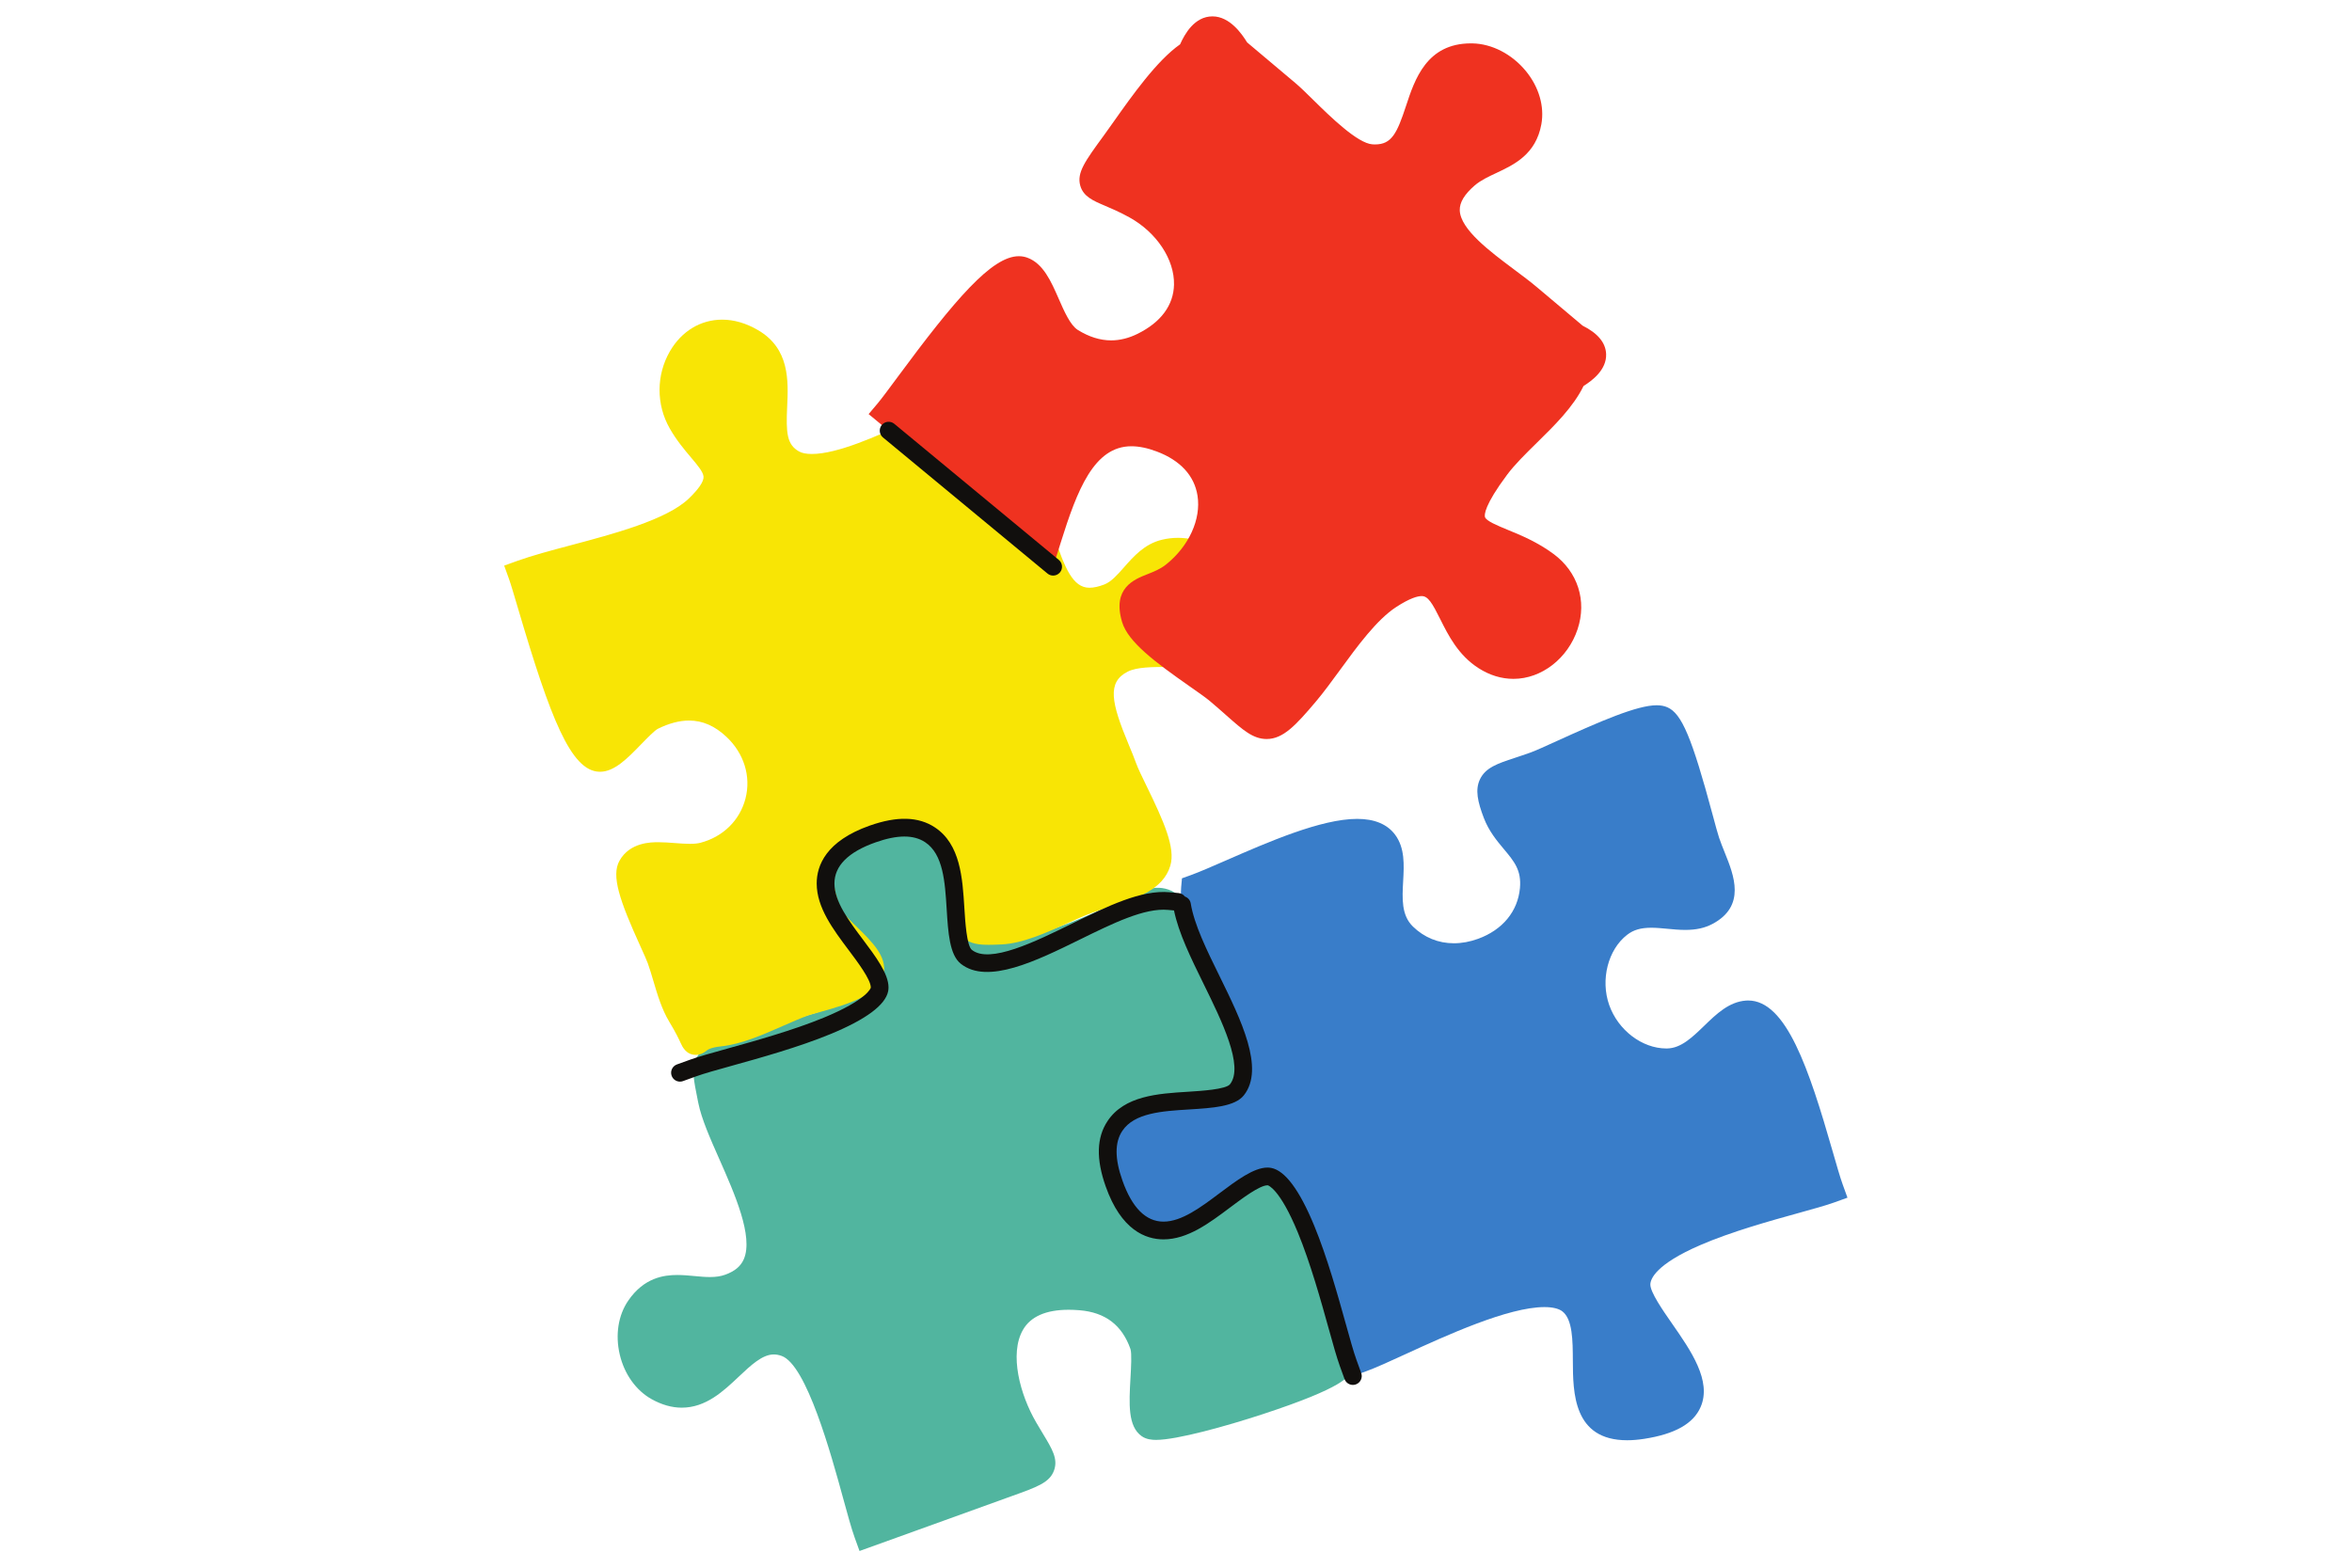
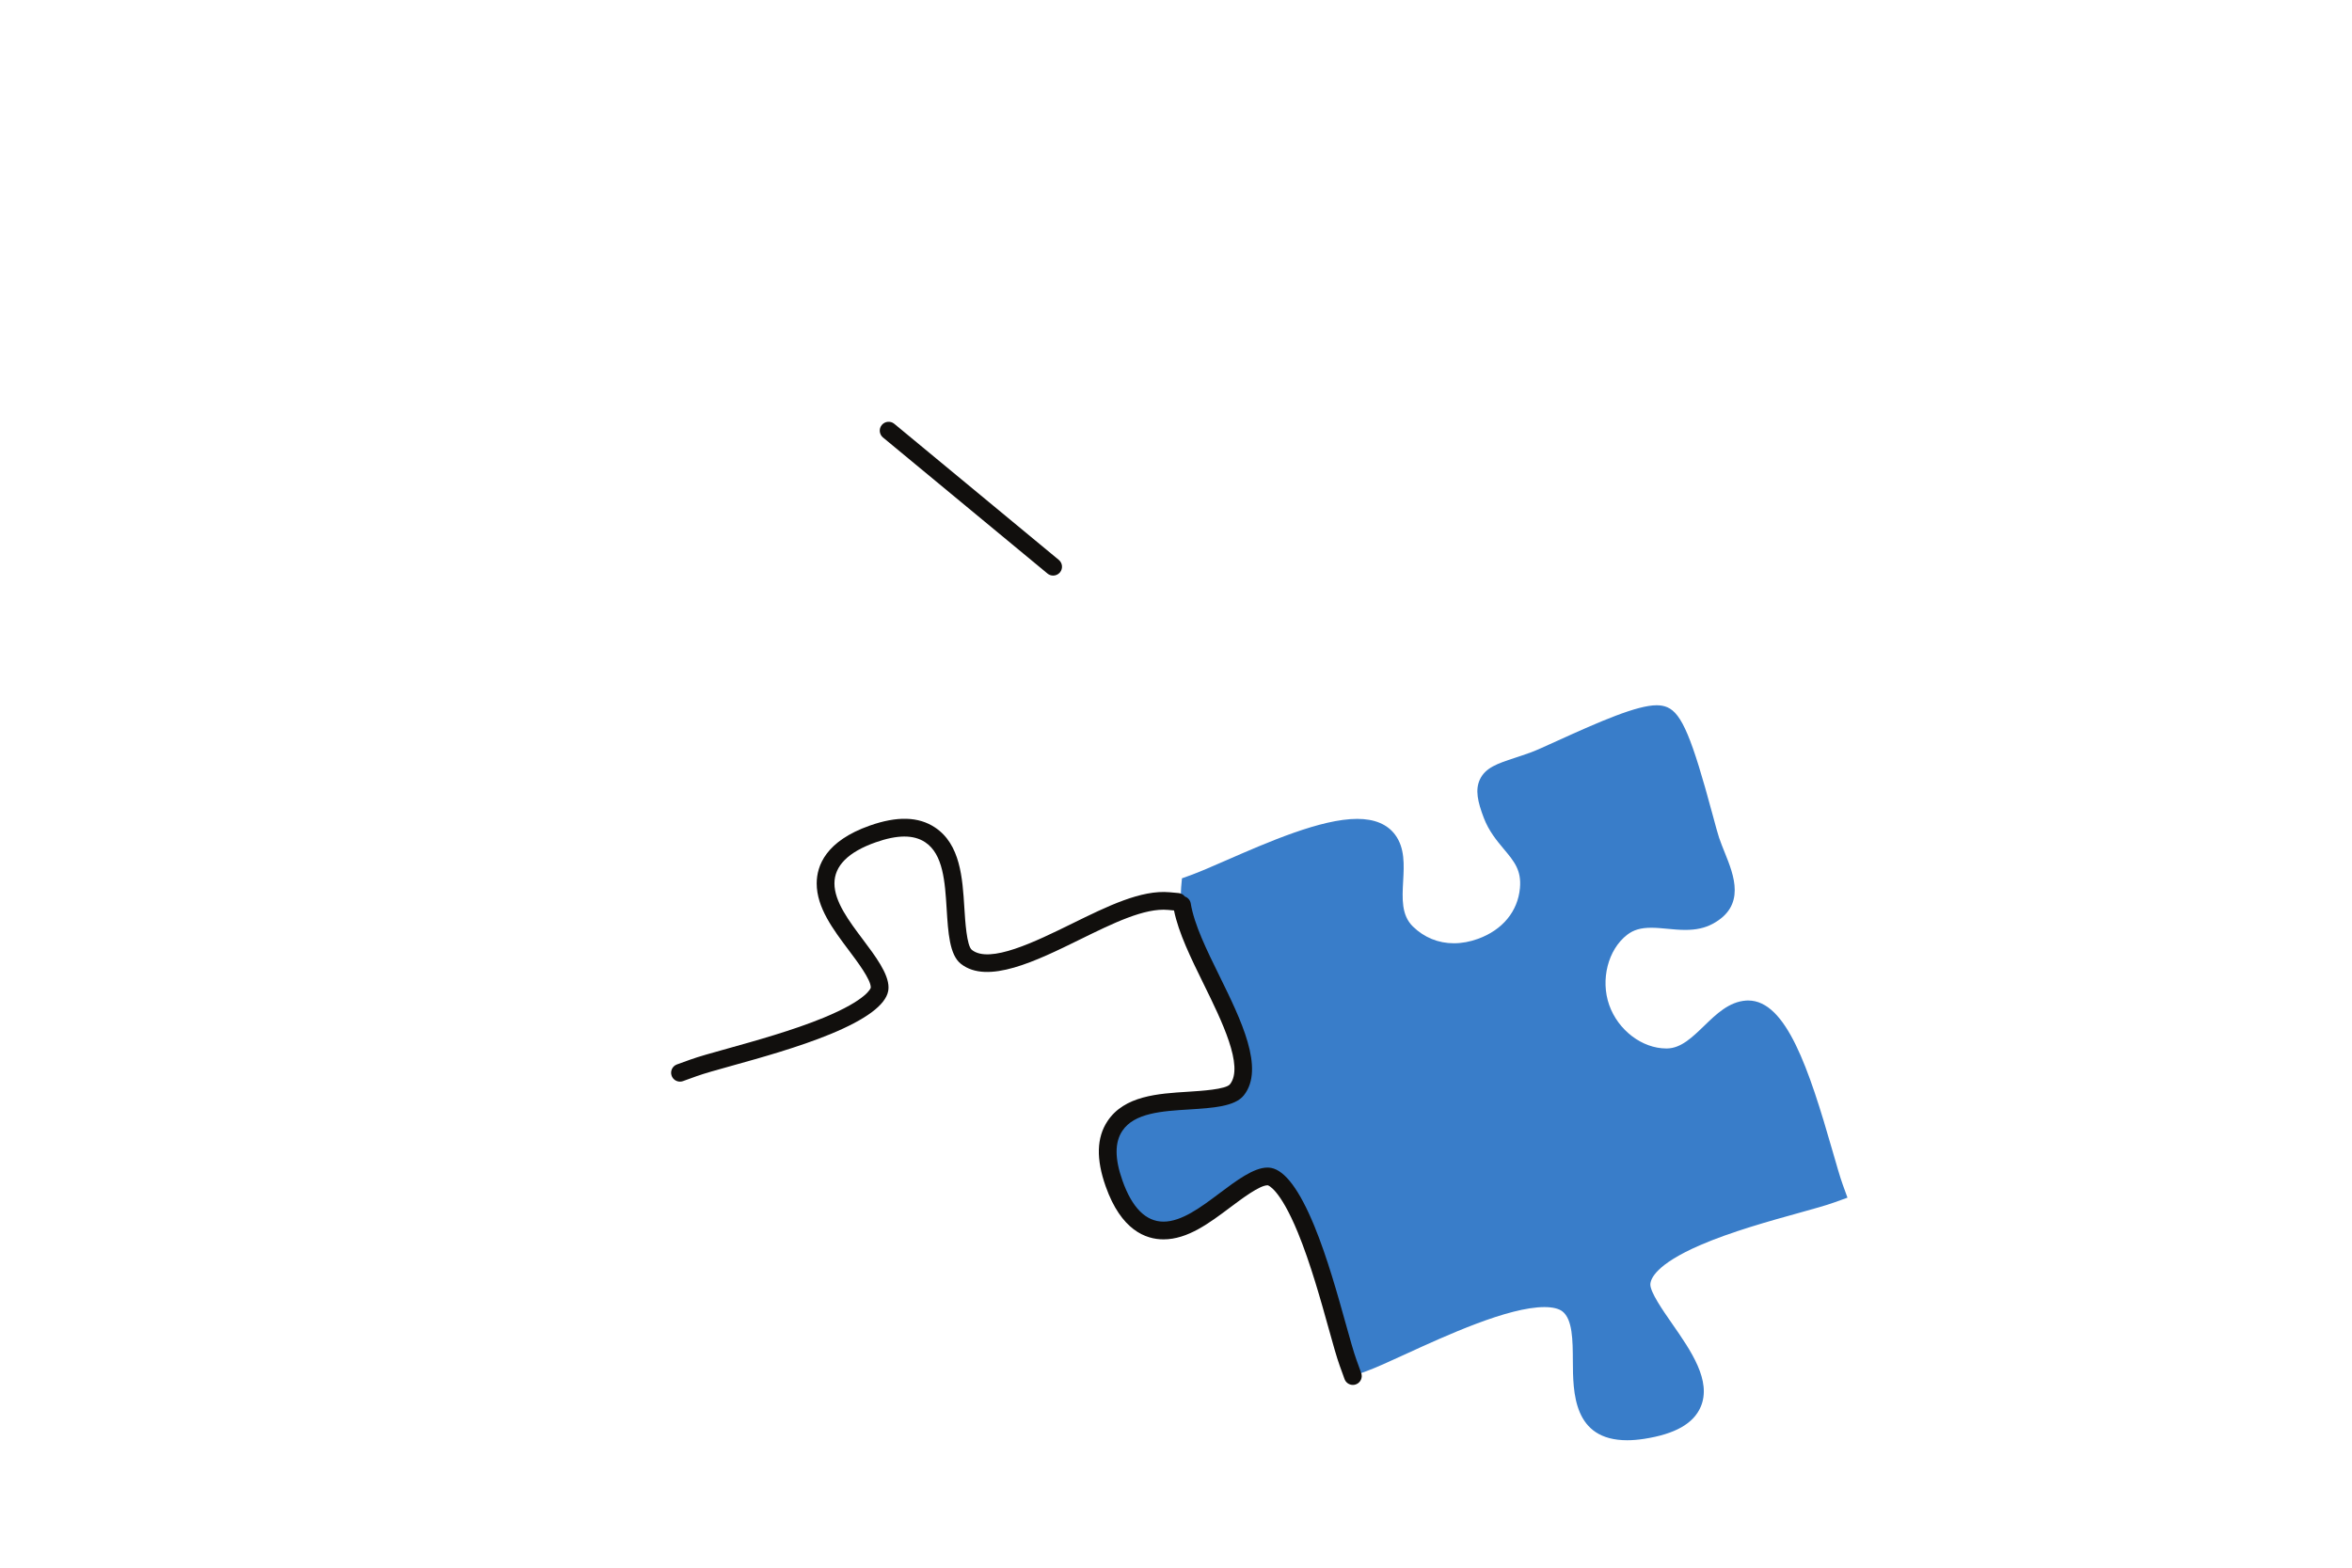
<svg xmlns="http://www.w3.org/2000/svg" width="1920" zoomAndPan="magnify" viewBox="0 0 1440 960" height="1280" preserveAspectRatio="xMidYMid meet" version="1.0">
  <defs>
    <clipPath id="2e5e1108ba">
-       <path d="M 378 498 L 829 498 L 829 949.777 L 378 949.777 Z M 378 498 " clip-rule="nonzero" />
-     </clipPath>
+       </clipPath>
    <clipPath id="eb7909578e">
      <path d="M 678 431.035 L 1131.102 431.035 L 1131.102 882 L 678 882 Z M 678 431.035 " clip-rule="nonzero" />
    </clipPath>
    <clipPath id="6fb40a5b9f">
      <path d="M 308.188 195 L 763 195 L 763 646 L 308.188 646 Z M 308.188 195 " clip-rule="nonzero" />
    </clipPath>
    <clipPath id="c9c106db01">
      <path d="M 531 10.027 L 984 10.027 L 984 453 L 531 453 Z M 531 10.027 " clip-rule="nonzero" />
    </clipPath>
  </defs>
  <g clip-path="url(#2e5e1108ba)">
    <path fill="#51b59f" d="M 827.48 839.223 C 826.047 842.82 823.391 849.516 772.715 866.117 C 750.707 873.328 720.504 881.742 707.785 881.746 C 705.395 881.746 701.875 881.504 698.977 879.457 C 690.453 873.43 691.238 859.648 692.141 843.695 C 692.484 837.684 693.008 828.594 692.102 826.055 C 686.934 811.422 676.742 803.668 660.938 802.348 C 658.637 802.156 656.406 802.059 654.297 802.059 C 640.406 802.059 630.992 806.188 626.309 814.336 C 617.801 829.113 624.531 854.086 634.387 871.023 C 635.93 873.68 637.344 876.02 638.602 878.094 C 644.164 887.293 647.836 893.371 645.363 900.336 C 642.699 907.832 635.34 910.469 619.223 916.238 C 617.117 916.996 614.832 917.816 612.359 918.715 C 595.254 924.934 578.117 931.094 560.984 937.258 C 552.133 940.445 526.234 949.777 526.234 949.777 L 523.285 941.605 C 521.285 936.07 518.914 927.383 516.16 917.328 C 508.914 890.867 493.836 835.809 478.555 830.32 C 476.867 829.715 475.297 829.422 473.738 829.422 C 466.719 829.422 459.723 836.023 452.32 843.012 C 442.895 851.918 432.203 862.012 417.387 862.012 C 411.328 862.012 405.109 860.242 398.898 856.77 C 389.348 851.41 382.246 841.449 379.434 829.438 C 376.621 817.426 378.512 805.422 384.605 796.512 C 394.258 782.391 406.41 780.762 414.707 780.762 C 418.281 780.762 421.812 781.098 425.223 781.414 C 428.512 781.73 431.617 782.016 434.641 782.016 C 438.305 782.016 441.25 781.578 443.891 780.629 C 449.867 778.484 453.531 775.43 455.418 771.02 C 461.359 757.164 449.742 730.926 440.414 709.84 C 434.801 697.16 429.5 685.188 427.547 675.496 L 427.305 674.312 C 424.672 661.25 423.348 654.695 426.027 648.676 C 429.172 641.613 435.715 639.535 445.617 636.391 C 449.129 635.27 453.105 634.008 457.953 632.266 C 463.789 630.176 471.336 628.133 479.324 625.973 C 497.035 621.172 521.285 614.617 530.289 605.594 C 540.934 594.926 537.492 588.75 524.062 572.418 C 512.203 557.977 495.957 538.211 516.469 513.777 C 524.363 504.379 537.559 498.543 550.906 498.543 C 561.059 498.543 570.363 501.965 577.102 508.184 C 590.625 520.648 588.953 535.742 587.602 547.863 C 586.816 554.973 586.066 561.684 588.27 567.035 C 590.156 571.617 594.047 576.863 607.512 576.863 C 630.531 576.863 664.68 561.484 689.605 550.25 C 698.836 546.098 692.875 548.246 698.836 546.098 L 701.59 545.016 C 712.117 540.875 723.977 546.391 727.594 557.109 C 729.445 562.234 729.121 558.402 733.035 567.32 C 755.047 617.465 771.496 660.039 749.754 673.086 C 743.809 676.656 737.051 677.066 732.492 677.066 C 729.059 677.066 725.523 676.793 722.109 676.539 C 718.828 676.281 715.438 676.023 712.293 676.023 C 706.914 676.023 703.059 676.801 700.172 678.461 C 686.215 686.484 679.703 703.105 683.969 719.824 C 687.559 733.898 698.676 745.984 710.988 749.215 C 713.551 749.883 715.965 750.219 718.184 750.219 C 726.23 750.219 731.875 745.695 739.027 739.965 C 744.68 735.434 751.082 730.293 759.43 727.254 C 766.855 724.555 771.562 723.445 775.695 723.445 C 788.887 723.445 792.434 734.148 796.547 746.543 C 797.5 749.434 798.586 752.715 799.922 756.41 C 801.055 759.551 803.902 765.77 807.199 772.973 C 824.453 810.645 831.473 829.152 827.48 839.223 " fill-opacity="1" fill-rule="nonzero" />
  </g>
  <g clip-path="url(#eb7909578e)">
    <path fill="#397dc9" d="M 1131.102 733.422 L 1122.922 736.367 C 1118.023 738.137 1110.668 740.168 1101.359 742.754 C 1083.875 747.598 1059.934 754.227 1040.777 762.547 C 1013.773 774.266 1010.551 783.156 1010.418 786.43 C 1010.227 791.164 1018.098 802.473 1023.84 810.723 C 1035.207 827.059 1048.082 845.559 1041.242 861.508 C 1036.836 871.785 1025.508 878.188 1006.602 881.102 C 1002.906 881.676 999.418 881.961 996.238 881.961 C 963.199 881.961 963.059 852.734 962.973 833.387 C 962.914 820.863 962.848 807.918 956.555 803.043 C 954.34 801.324 950.543 800.414 945.586 800.414 C 923.355 800.414 885.547 817.758 860.535 829.227 C 850.746 833.727 842.289 837.594 836.465 839.703 L 828.293 842.645 L 825.344 834.473 C 823.543 829.473 821.406 821.816 818.707 812.117 C 813.953 795.035 807.441 771.637 799.602 752.629 C 788.383 725.418 780.262 721.117 777.289 720.531 C 776.883 720.449 776.449 720.41 775.996 720.41 C 769.395 720.41 759.078 728.156 749.977 734.992 C 737.844 744.098 725.305 753.516 712.359 753.516 C 699.012 753.516 688.82 743.832 682.074 724.723 C 676.742 709.625 676.906 698.121 682.582 689.562 C 691.406 676.223 709.828 675.078 727.648 673.977 C 739.68 673.219 753.316 672.375 757.301 667.34 C 768.102 653.703 754.152 625.312 741.848 600.262 C 731.488 579.184 721.707 559.281 723.152 543.363 L 723.652 537.852 L 728.859 535.98 C 734.277 534.02 741.855 530.715 750.629 526.883 C 776.555 515.555 808.816 501.457 830.938 501.457 C 841.59 501.457 849.418 504.746 854.199 511.223 C 860.18 519.336 859.625 529.598 859.078 539.531 C 858.484 550.273 857.934 560.418 865.027 567.352 C 871.914 574.074 880.586 577.629 890.117 577.629 C 895 577.629 900 576.703 904.984 574.883 C 919.926 569.434 929.25 558.129 930.578 543.871 C 931.59 532.938 927.062 527.527 920.785 520.023 C 916.453 514.848 911.539 508.977 908.434 500.805 C 904.719 491.023 903.031 483.668 906.098 477.223 C 909.535 470.004 916.965 467.555 927.254 464.16 C 930.234 463.176 933.602 462.062 937.363 460.703 C 940.293 459.641 946.371 456.871 953.414 453.668 C 979.609 441.746 1002.273 431.879 1014.25 431.879 C 1016.789 431.879 1018.957 432.289 1020.867 433.129 C 1029.648 436.977 1035.852 451.73 1048.539 498.902 C 1050.219 505.156 1051.672 510.562 1052.496 512.984 C 1053.547 516.066 1054.809 519.195 1056.027 522.227 C 1061.562 535.965 1069.141 554.781 1048.457 565.785 C 1043.758 568.281 1038.473 569.449 1031.828 569.449 C 1028.172 569.449 1024.5 569.105 1020.945 568.766 C 1017.465 568.438 1014.176 568.121 1010.969 568.121 C 1004.543 568.121 1000.125 569.422 996.203 572.445 C 984.5 581.484 979.777 599.957 985.219 615.418 C 990.645 630.844 1005.367 642.047 1020.211 642.047 L 1020.742 642.039 C 1029.215 641.891 1036.117 635.203 1043.43 628.125 C 1050.879 620.914 1058.582 613.457 1069 612.715 C 1069.441 612.688 1069.875 612.672 1070.316 612.672 C 1093.605 612.672 1107.504 654.469 1121.996 704.949 C 1124.449 713.473 1126.559 720.836 1128.148 725.242 L 1131.102 733.422 " fill-opacity="1" fill-rule="nonzero" />
  </g>
  <g clip-path="url(#6fb40a5b9f)">
-     <path fill="#f8e505" d="M 755.465 397.359 C 745.746 408.379 729.344 408.398 714.871 408.422 C 705.605 408.438 696.023 408.445 690.406 411.301 C 677.707 417.746 680.32 430.242 690.98 455.82 C 692.691 459.934 694.312 463.809 695.648 467.539 C 696.723 470.547 699.277 475.785 701.973 481.32 C 712.551 503.02 719.789 519.23 716.516 530.148 C 712.051 545.055 695.512 550.289 679.52 555.348 C 675.957 556.469 672.281 557.629 668.863 558.871 C 664.371 560.492 659.137 562.852 653.594 565.348 C 640.699 571.152 626.09 577.73 613.352 578.332 C 610.012 578.488 607.492 578.562 605.422 578.562 C 599.996 578.562 593.863 578.207 589.773 573.93 C 585.723 569.699 585.957 564.348 586.184 559.172 C 586.332 555.926 586.508 551.883 585.973 546.699 C 583.242 520.18 569.047 504.352 548.004 504.352 C 534.387 504.352 521.375 511.309 514.855 522.082 C 508.598 532.41 508.98 544.914 515.957 558.238 C 516.992 560.207 521.184 564.297 524.555 567.578 C 533.66 576.469 543.07 585.652 541.066 596.078 C 538.637 608.664 521.691 614.316 501.461 619.902 C 498.555 620.703 495.816 621.461 494.422 621.965 C 489.789 623.648 484.688 625.895 479.289 628.266 C 466.793 633.766 453.879 639.445 441.492 640.754 C 435 641.445 433.188 642.891 432.41 643.508 C 431.484 644.242 429.316 645.973 426.043 645.973 C 426.043 645.973 426.035 645.973 426.035 645.973 C 420.074 645.973 417.805 641.031 416.711 638.66 C 415.734 636.523 413.914 632.547 409.707 625.594 C 405.191 618.113 402.527 609.148 399.957 600.477 C 398.82 596.66 397.754 593.055 396.594 589.852 C 395.867 587.82 394.133 584.008 392.129 579.598 C 379.297 551.336 374.105 536.266 379.305 527.027 C 385.668 515.738 398.738 515.738 403.031 515.738 C 406.402 515.738 409.867 516.008 413.215 516.258 C 416.453 516.508 419.508 516.742 422.363 516.742 C 425.023 516.742 427.117 516.531 428.766 516.105 C 442.66 512.5 453.004 502.34 456.434 488.934 C 459.883 475.422 455.523 461.32 444.758 451.211 C 437.629 444.5 430.133 441.238 421.867 441.238 C 415.977 441.238 409.566 442.93 402.82 446.262 C 400.801 447.262 396.125 452.078 392.711 455.594 C 384.223 464.344 376.211 472.605 367.344 472.605 L 366.793 472.59 C 349.457 471.914 336.969 439.773 317.137 372.5 C 314.801 364.586 312.781 357.75 311.629 354.539 L 308.68 346.363 L 316.852 343.418 C 325.867 340.164 337.344 337.117 349.492 333.887 C 375.602 326.949 408.098 318.309 421.637 305.367 C 427.871 299.402 431.016 294.711 430.727 291.777 C 430.449 288.891 426.992 284.793 422.996 280.066 C 419.105 275.461 414.266 269.727 410.074 262.41 C 401.688 247.793 401.719 229.672 410.148 215.121 C 417.285 202.809 428.945 195.746 442.137 195.746 C 449.391 195.746 456.77 197.895 464.062 202.141 C 483.57 213.496 482.66 233.234 481.934 249.082 C 481.207 264.906 481.676 272.285 489.246 276.477 C 491.082 277.488 493.703 278.004 497.043 278.004 C 512.844 278.004 537.234 266.871 555.047 258.754 C 562.035 255.559 568.07 252.805 572.645 251.145 C 576.785 249.648 580.164 248.23 583.145 246.984 C 589.172 244.449 593.527 242.621 598.438 242.621 C 607.41 242.621 613.418 249.09 618.793 255.715 C 627.727 266.711 632.609 284.941 636.91 301.035 C 638.762 307.957 640.508 314.492 642.344 319.551 C 643.426 322.531 644.469 325.613 645.504 328.711 C 651.84 347.566 656.766 359.922 667.008 359.922 C 669.621 359.922 672.699 359.238 676.164 357.895 C 680.363 356.266 684.18 351.926 688.219 347.348 C 694.102 340.672 700.766 333.102 711.297 330.539 C 714.535 329.754 717.844 329.352 721.133 329.352 C 741.988 329.352 759.68 345.23 762.289 366.281 C 764 380.062 761.766 390.223 755.465 397.359 " fill-opacity="1" fill-rule="nonzero" />
-   </g>
+     </g>
  <g clip-path="url(#c9c106db01)">
-     <path fill="#ef3220" d="M 983.34 216.758 C 983.742 226.406 974.793 233.086 969.527 236.359 C 963.215 249.246 951.871 260.398 940.871 271.195 C 933.969 277.98 927.445 284.398 922.75 290.668 C 908.691 309.484 908.793 315.285 909.16 316.605 C 909.82 318.992 916.93 321.914 923.207 324.5 C 931.305 327.832 941.379 331.973 951.219 339.277 C 966.012 350.262 971.637 367.883 965.887 385.258 C 959.953 403.188 943.809 415.711 926.629 415.711 C 926.629 415.711 926.621 415.711 926.621 415.711 C 919.25 415.711 912.07 413.52 905.285 409.191 C 892.789 401.211 886.695 388.988 881.789 379.164 C 876.887 369.328 874.324 365.02 870.453 365.02 C 868.016 365.02 863.324 366.176 854.793 371.734 C 842.867 379.496 830.93 395.852 820.402 410.289 C 815.23 417.363 810.352 424.047 805.539 429.734 C 793.559 443.875 785.703 452.547 775.531 452.547 C 767.164 452.547 761.012 447.09 750.812 438.062 C 747.91 435.5 744.629 432.586 740.82 429.375 C 738.277 427.23 733.711 424.039 728.426 420.34 C 707.184 405.465 690.641 393.113 687 380.926 C 680.797 360.148 694.352 354.82 702.449 351.641 C 706.332 350.113 710.355 348.535 713.953 345.648 C 727.91 334.492 735.453 317.941 733.168 303.492 C 731.23 291.254 722.617 281.914 708.25 276.492 C 702.602 274.355 697.367 273.273 692.699 273.273 C 669.777 273.273 659.52 300.043 649.387 332.383 L 644.781 347.047 L 531.816 253.578 L 537.461 246.879 C 539.863 244.016 544.238 238.094 549.312 231.227 C 584.914 183.016 607.332 156.891 623.777 156.891 C 625.605 156.891 627.367 157.199 629.012 157.805 C 638.746 161.379 643.527 172.309 648.152 182.875 C 651.492 190.512 655.273 199.168 659.895 202.051 C 666.691 206.289 673.559 208.438 680.297 208.438 C 685.656 208.438 691.125 207.074 696.547 204.387 C 710.805 197.309 718.5 186.906 718.777 174.32 C 719.117 158.898 708.16 142.348 691.508 133.133 C 685.512 129.809 680.488 127.688 676.457 125.969 C 669.363 122.965 663.234 120.367 661.375 113.641 C 659.188 105.727 664.355 98.648 675.672 83.152 C 677.5 80.648 679.562 77.734 681.793 74.578 C 693.066 58.629 708.262 37.109 722.516 27.133 C 725.238 20.996 731.258 10.027 742.34 10.027 C 752.984 10.027 760.402 20.871 763.543 25.965 C 773.352 34.234 783.16 42.492 792.977 50.754 C 796.121 53.402 799.82 57.035 804.102 61.25 C 814.195 71.184 831.105 87.812 840.312 88.395 C 840.848 88.43 841.371 88.445 841.883 88.445 C 852.055 88.445 855.312 81.617 860.836 64.84 C 866.152 48.688 873.434 26.562 900.562 26.562 L 901.438 26.566 C 913.418 26.781 925.668 33.117 934.207 43.512 C 942.203 53.254 945.66 65.121 943.691 76.074 C 940.359 94.566 926.938 100.859 916.152 105.918 C 911.219 108.23 906.562 110.41 902.926 113.523 C 896.586 118.98 893.574 123.98 893.734 128.824 C 894.133 140.453 912.238 153.992 926.789 164.867 C 932.02 168.77 936.957 172.465 941.328 176.156 C 950.543 183.875 959.77 191.641 968.977 199.438 C 978.223 204.047 983.055 209.863 983.34 216.758 " fill-opacity="1" fill-rule="nonzero" />
-   </g>
+     </g>
  <path fill="#110f0d" d="M 641.324 351.223 C 642.336 352.059 643.555 352.469 644.781 352.469 C 646.34 352.469 647.895 351.801 648.969 350.504 C 650.875 348.199 650.555 344.77 648.242 342.859 L 547.52 259.523 C 545.207 257.613 541.785 257.938 539.879 260.25 C 537.961 262.555 538.285 265.977 540.598 267.895 Z M 830.137 847.754 C 829.527 847.977 828.902 848.078 828.293 848.078 C 826.07 848.078 823.984 846.707 823.184 844.488 L 820.23 836.316 C 818.352 831.098 816.203 823.359 813.477 813.57 C 808.758 796.621 802.297 773.406 794.578 754.691 C 783.457 727.711 776.312 725.875 776.238 725.859 C 776.156 725.844 776.078 725.844 775.996 725.844 C 771.207 725.844 760.395 733.965 753.242 739.332 C 740.395 748.98 727.109 758.949 712.359 758.949 C 701.43 758.949 686.422 753.324 676.957 726.527 C 671.016 709.715 671.375 696.648 678.051 686.559 C 688.367 670.973 709.055 669.688 727.301 668.551 C 735.445 668.043 750.562 667.102 753.043 663.969 C 761.715 653.016 748 625.102 736.973 602.664 C 729.086 586.602 721.617 571.395 718.777 557.527 L 715.129 557.195 C 700.715 555.875 681.488 565.348 661.113 575.352 C 634.613 588.371 604.59 603.121 588.27 590.199 C 581.332 584.707 580.488 571.074 579.59 556.637 C 578.562 540.125 577.5 523.078 566.418 515.746 C 559.371 511.074 549.438 511.105 536.059 515.832 C 519.355 521.734 510.883 530.199 510.883 540.992 C 510.883 552.129 519.746 563.93 528.32 575.344 C 536.031 585.609 543.988 596.219 543.988 604.625 C 543.988 605.441 543.914 606.23 543.77 606.98 C 542.102 615.426 530.207 624.27 508.414 633.25 C 489.098 641.215 465.523 647.781 448.305 652.566 C 438.73 655.23 431.176 657.332 426.328 659.078 L 418.156 662.031 C 417.555 662.25 416.934 662.352 416.316 662.352 C 414.098 662.352 412.004 660.98 411.211 658.762 C 410.191 655.945 411.652 652.832 414.48 651.816 L 422.652 648.867 C 427.871 646.98 435.602 644.836 445.398 642.113 C 462.344 637.391 485.559 630.93 504.273 623.215 C 531.266 612.082 533.102 604.941 533.113 604.875 C 533.129 604.785 533.129 604.707 533.129 604.625 C 533.129 599.836 525.016 589.031 519.641 581.879 C 509.996 569.023 500.023 555.75 500.023 540.992 C 500.023 530.07 505.648 515.055 532.445 505.59 C 549.254 499.652 562.328 500.012 572.41 506.684 C 588.004 517.008 589.289 537.688 590.422 555.941 C 590.926 564.082 591.867 579.199 595.012 581.68 C 605.957 590.352 633.879 576.629 656.316 565.609 C 678.102 554.906 698.668 544.781 716.113 546.383 L 721.617 546.883 C 723.199 547.02 724.543 547.836 725.43 549.004 C 727.258 549.633 728.691 551.191 729.027 553.23 C 731.148 566.184 738.711 581.57 746.715 597.855 C 759.734 624.359 774.484 654.387 761.562 670.707 C 756.074 677.645 742.441 678.492 728.008 679.395 C 711.488 680.414 694.438 681.473 687.102 692.559 C 682.441 699.605 682.469 709.531 687.199 722.91 C 693.094 739.617 701.559 748.09 712.359 748.09 C 723.492 748.09 735.289 739.23 746.707 730.652 C 756.98 722.945 767.582 714.98 775.996 714.98 C 776.805 714.98 777.598 715.059 778.352 715.207 C 786.797 716.875 795.637 728.766 804.621 750.559 C 812.582 769.867 819.145 793.449 823.941 810.656 C 826.605 820.23 828.707 827.793 830.453 832.633 L 833.398 840.805 C 834.418 843.621 832.957 846.734 830.137 847.754 " fill-opacity="1" fill-rule="nonzero" />
</svg>